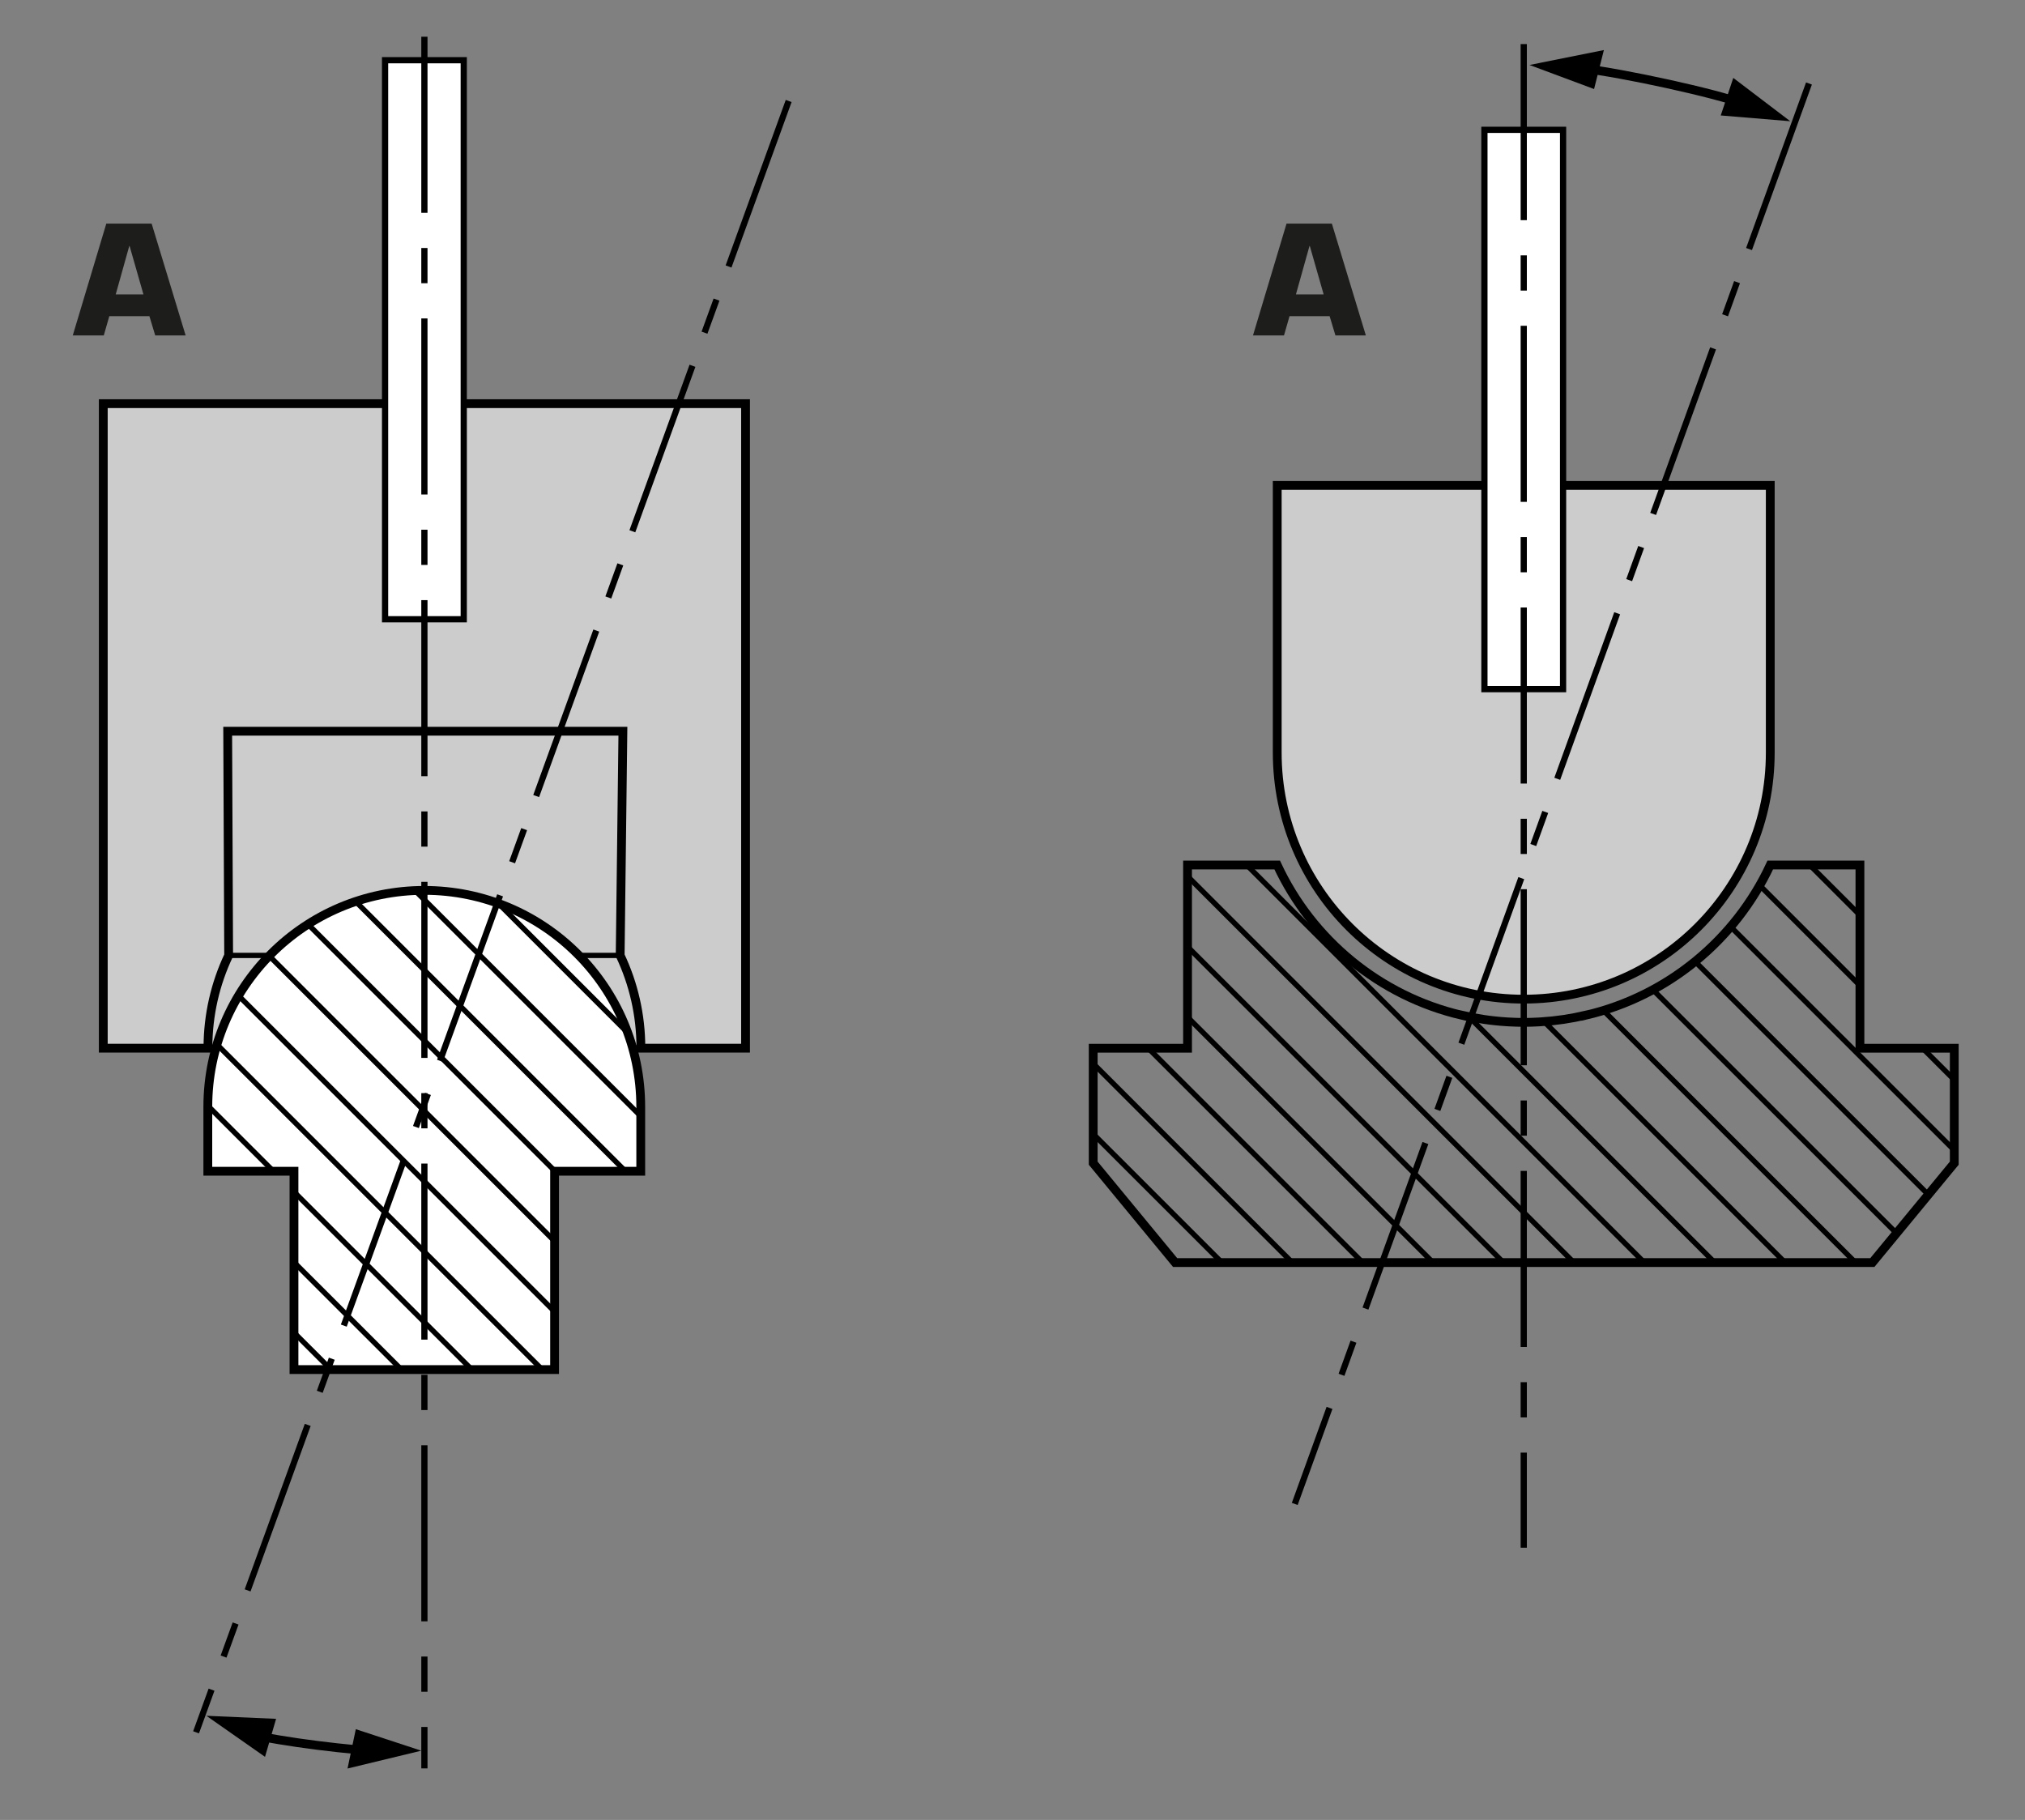
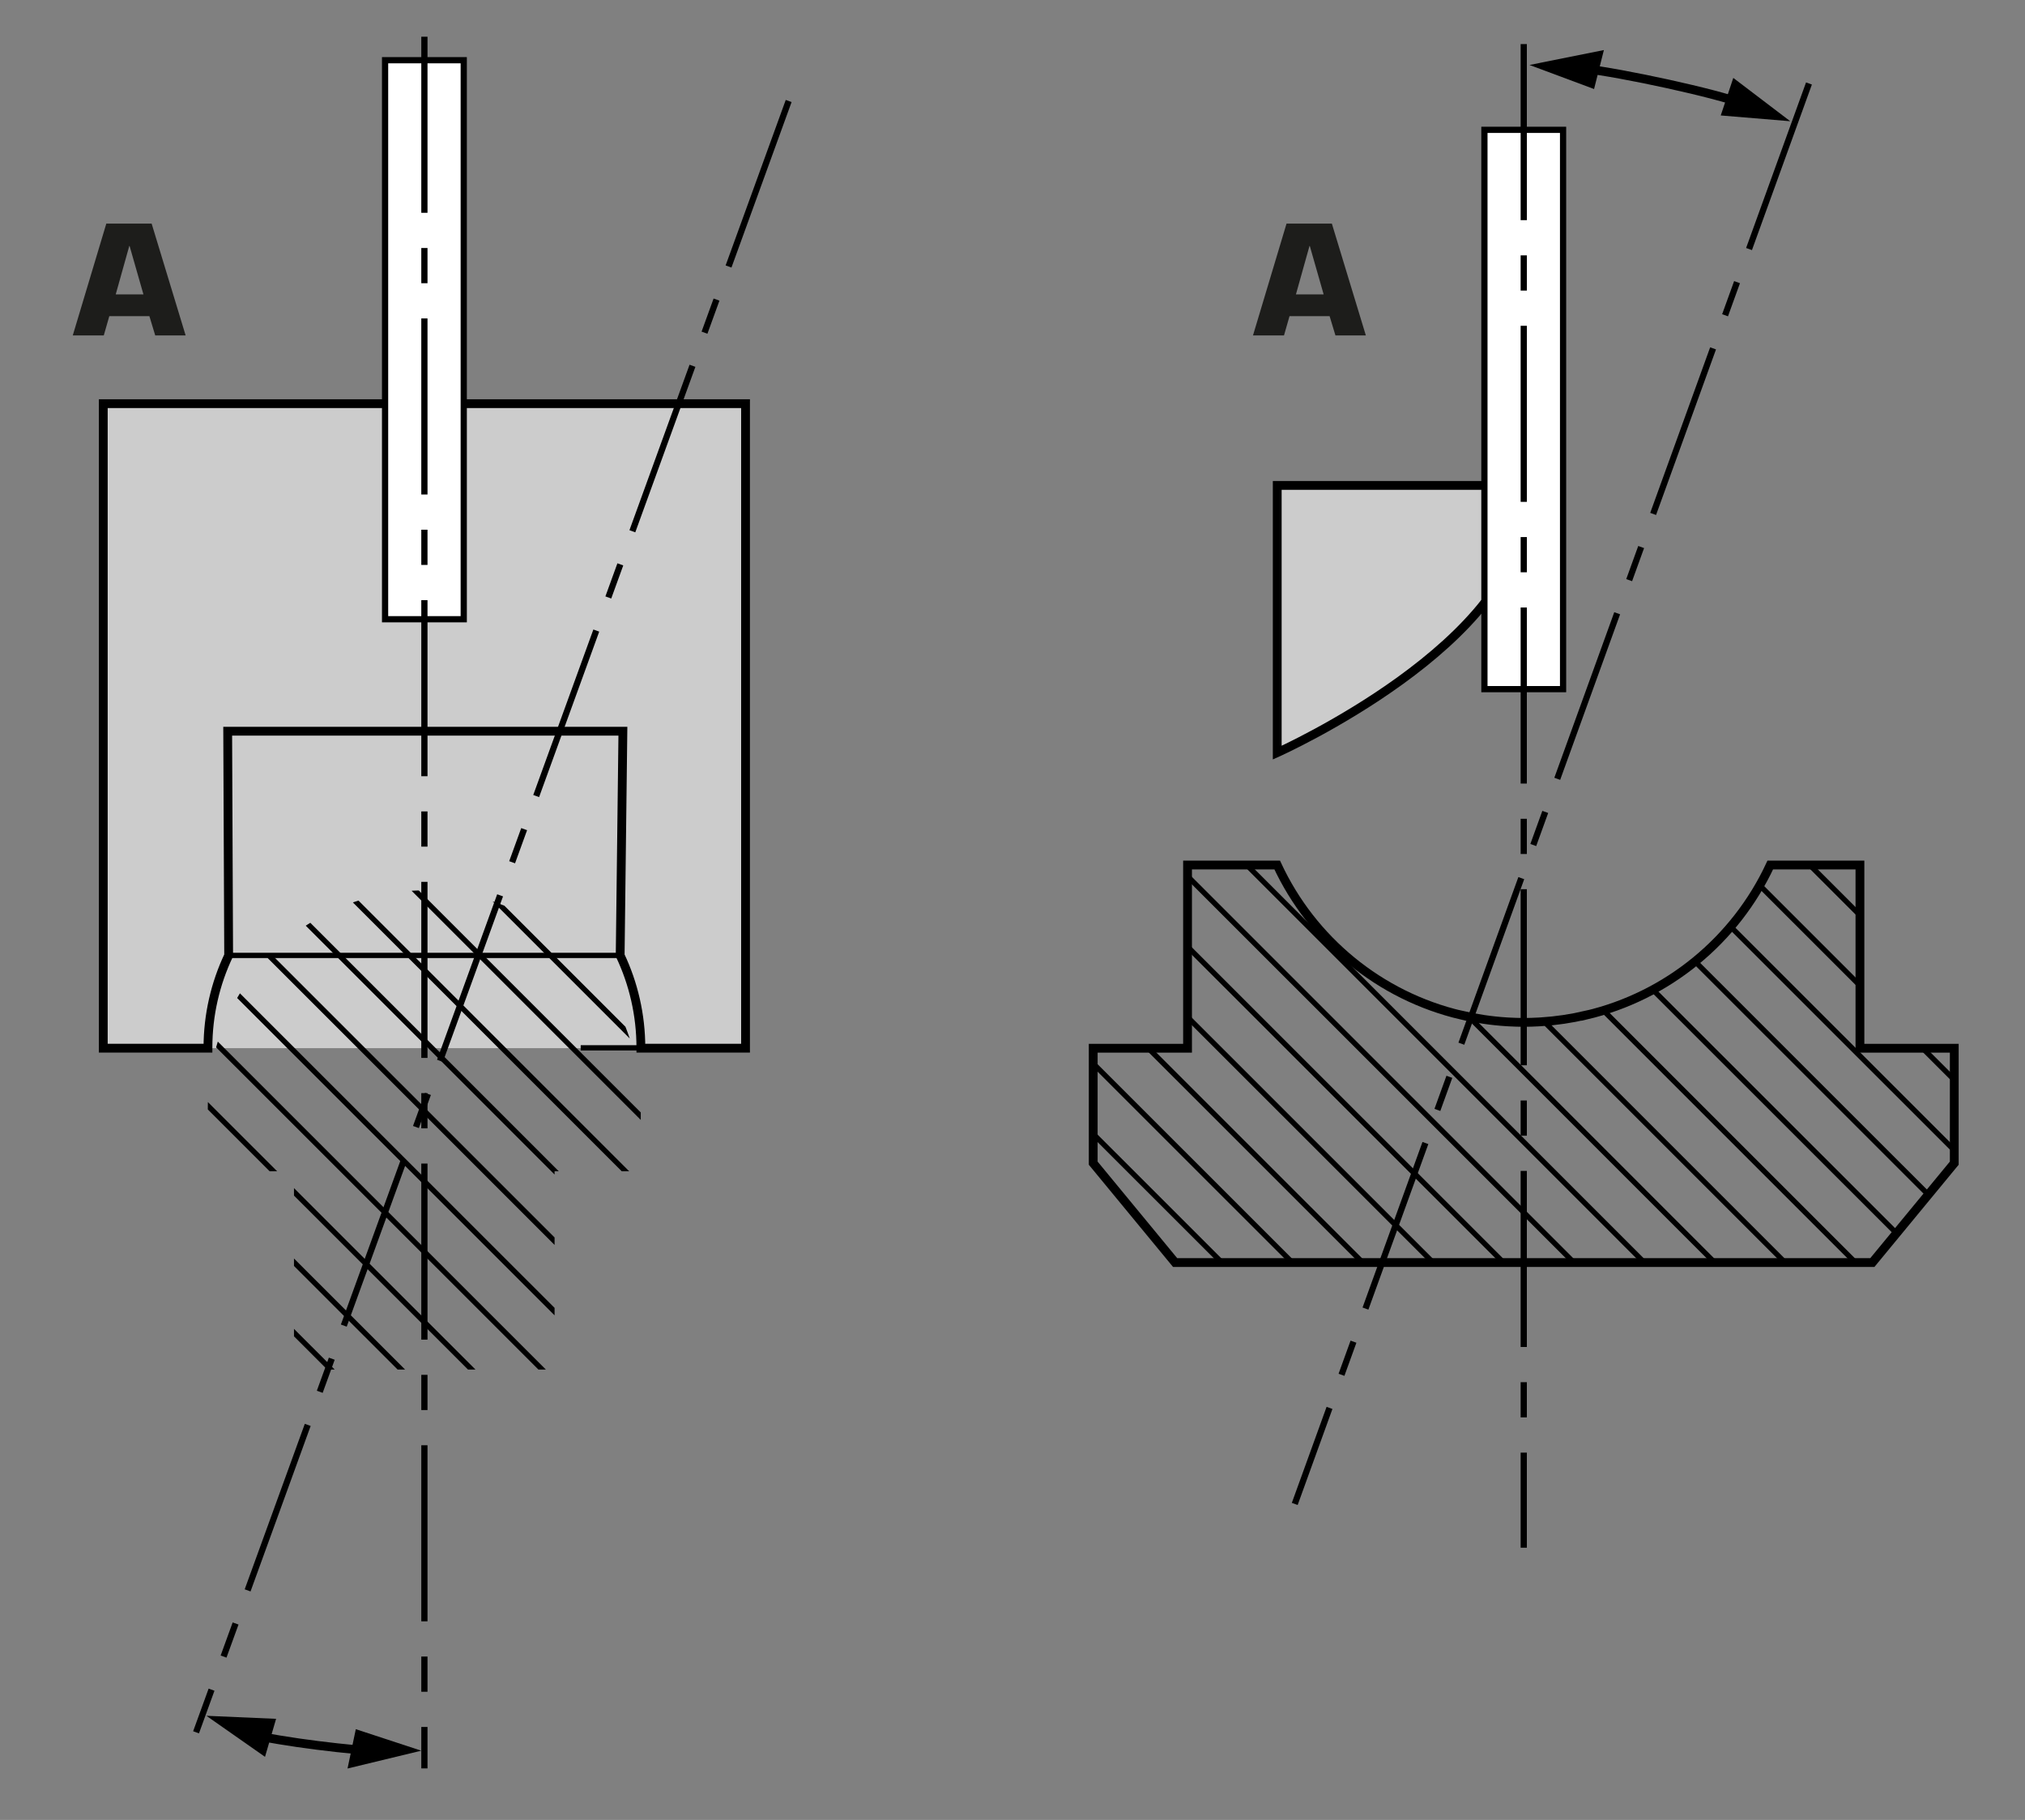
<svg xmlns="http://www.w3.org/2000/svg" xmlns:xlink="http://www.w3.org/1999/xlink" version="1.1" id="Calque_1" x="0px" y="0px" width="326px" height="293px" viewBox="0 0 326 293" enable-background="new 0 0 326 293" xml:space="preserve">
  <rect x="0" y="0" width="326" height="293" fill="#808080" stroke="none" />
  <g>
    <path fill="none" stroke="#000000" stroke-width="1.417" d="M59.78,281.889c-6.414-0.479-17.675-1.893-22.154-3.418" />
    <polygon points="33.226,276.232 44.447,276.721 42.664,282.838  " />
    <polygon points="67.822,281.85 55.948,284.719 57.281,278.389  " />
    <path fill="none" stroke="#000000" stroke-width="1.417" d="M254.832,11.023c6.391,0.729,21.434,3.998,25.85,5.698" />
    <polygon points="288.21,19.517 277.018,18.587 279.038,12.544  " />
    <polygon points="246.229,10.461 258.206,8.059 256.625,14.334  " />
    <g>
      <polygon fill="#CCCCCC" points="16.627,64.984 16.627,168.747 103.173,168.747 120.022,168.747 120.022,64.984   " />
    </g>
    <g>
      <path fill="none" stroke="#000000" stroke-width="1.417" d="M16.627,64.984v103.763h16.85v-0.052    c0-5.322,1.198-10.365,3.333-14.879l-0.155-36.093h63.623l-0.438,36.093c2.135,4.514,3.333,9.557,3.333,14.879v0.052h16.85V64.984    H16.627z" />
    </g>
    <line fill="none" stroke="#000000" stroke-width="0.85" x1="36.81" y1="153.816" x2="99.84" y2="153.816" />
    <rect x="61.993" y="9.694" fill="#FFFFFF" stroke="#000000" width="12.664" height="90" />
    <line fill="none" stroke="#000000" stroke-width="0.85" x1="93.484" y1="168.695" x2="103.173" y2="168.695" />
-     <path fill="#FFFFFF" stroke="#000000" stroke-width="1.417" d="M103.152,178.197c0-19.246-15.603-34.85-34.85-34.85   c-19.244,0-34.846,15.604-34.846,34.85v10.369h13.872v31.924H89.28v-31.924h13.872V178.197z" />
    <g>
      <g>
        <defs>
          <path id="SVGID_1_" d="M103.152,178.197c0-19.246-15.603-34.85-34.85-34.85c-19.244,0-34.846,15.604-34.846,34.85v10.369h13.872      v31.924H89.28v-31.924h13.872V178.197z" />
        </defs>
        <clipPath id="SVGID_2_">
          <use xlink:href="#SVGID_1_" overflow="visible" />
        </clipPath>
        <g clip-path="url(#SVGID_2_)">
          <line fill="none" stroke="#000000" stroke-width="0.85" x1="-36" y1="142.58" x2="45.542" y2="224.08" />
          <line fill="none" stroke="#000000" stroke-width="0.85" x1="-24.668" y1="142.58" x2="56.875" y2="224.08" />
          <line fill="none" stroke="#000000" stroke-width="0.85" x1="-13.321" y1="142.58" x2="68.204" y2="224.08" />
          <line fill="none" stroke="#000000" stroke-width="0.85" x1="-1.986" y1="142.58" x2="79.537" y2="224.08" />
          <line fill="none" stroke="#000000" stroke-width="0.85" x1="9.348" y1="142.58" x2="90.87" y2="224.08" />
          <line fill="none" stroke="#000000" stroke-width="0.85" x1="20.68" y1="142.58" x2="102.203" y2="224.08" />
          <line fill="none" stroke="#000000" stroke-width="0.85" x1="32.033" y1="142.58" x2="113.536" y2="224.08" />
          <line fill="none" stroke="#000000" stroke-width="0.85" x1="43.372" y1="142.58" x2="124.869" y2="224.08" />
          <line fill="none" stroke="#000000" stroke-width="0.85" x1="54.705" y1="142.58" x2="136.202" y2="224.08" />
          <line fill="none" stroke="#000000" stroke-width="0.85" x1="66.035" y1="142.58" x2="147.535" y2="224.08" />
          <line fill="none" stroke="#000000" stroke-width="0.85" x1="77.368" y1="142.58" x2="158.868" y2="224.08" />
        </g>
      </g>
    </g>
    <line fill="none" stroke="#000000" stroke-dasharray="28.346,5.669,5.669,5.669" x1="68.323" y1="5.913" x2="68.323" y2="284.7" />
    <line fill="none" stroke="#000000" stroke-dasharray="28.346,5.669,5.669,5.669" x1="126.965" y1="16.261" x2="31.563" y2="278.889" />
-     <path fill="#CCCCCC" stroke="#000000" stroke-width="1.417" d="M205.619,78.145v43.026c0,21.918,17.768,39.687,39.686,39.687   s39.686-17.769,39.686-39.687V78.145H205.619z" />
+     <path fill="#CCCCCC" stroke="#000000" stroke-width="1.417" d="M205.619,78.145v43.026s39.686-17.769,39.686-39.687V78.145H205.619z" />
    <path fill="none" stroke="#000000" stroke-width="0.85" d="M299.427,168.761v-29.5h-14.435   c-5.592,12.028-16.484,21.089-29.68,24.181v-0.008c-2.358,0.553-4.791,0.918-7.278,1.073c-0.125,0.009-0.251,0.015-0.377,0.021   c-0.778,0.043-1.562,0.07-2.351,0.07c0,0-0.002,0-0.004,0c0,0-0.003,0-0.004,0c-0.789,0-1.57-0.027-2.35-0.07   c-0.126-0.006-0.252-0.014-0.377-0.021c-2.488-0.155-4.92-0.521-7.279-1.073v0.008c-13.193-3.092-24.087-12.151-29.68-24.18H191.18   v29.5h-15.187v18.5l13.187,16h112.245l13.187-16v-18.5L299.427,168.761L299.427,168.761z" />
    <g>
      <g>
        <defs>
          <path id="SVGID_4_" d="M299.427,168.761v-29.5h-14.435c-5.592,12.028-16.484,21.089-29.68,24.181v-0.008      c-2.358,0.553-4.791,0.918-7.278,1.073c-0.125,0.009-0.251,0.015-0.377,0.021c-0.778,0.043-1.562,0.07-2.351,0.07      c0,0-0.002,0-0.004,0c0,0-0.003,0-0.004,0c-0.789,0-1.57-0.027-2.35-0.07c-0.126-0.006-0.252-0.014-0.377-0.021      c-2.488-0.155-4.92-0.521-7.279-1.073v0.008c-13.193-3.092-24.087-12.151-29.68-24.18H191.18v29.5h-15.187v18.5l13.187,16      h112.245l13.187-16v-18.5L299.427,168.761L299.427,168.761z" />
        </defs>
        <clipPath id="SVGID_5_">
          <use xlink:href="#SVGID_4_" overflow="visible" />
        </clipPath>
        <g clip-path="url(#SVGID_5_)">
          <g>
            <line fill="none" stroke="#000000" stroke-width="0.85" x1="114.999" y1="132.924" x2="196.542" y2="214.424" />
            <line fill="none" stroke="#000000" stroke-width="0.85" x1="126.331" y1="132.924" x2="207.874" y2="214.424" />
            <line fill="none" stroke="#000000" stroke-width="0.85" x1="137.679" y1="132.924" x2="219.204" y2="214.424" />
            <line fill="none" stroke="#000000" stroke-width="0.85" x1="149.013" y1="132.924" x2="230.537" y2="214.424" />
            <line fill="none" stroke="#000000" stroke-width="0.85" x1="160.349" y1="132.924" x2="241.87" y2="214.424" />
            <line fill="none" stroke="#000000" stroke-width="0.85" x1="171.682" y1="132.924" x2="253.203" y2="214.424" />
            <line fill="none" stroke="#000000" stroke-width="0.85" x1="183.032" y1="132.924" x2="264.536" y2="214.424" />
            <line fill="none" stroke="#000000" stroke-width="0.85" x1="194.372" y1="132.924" x2="275.869" y2="214.424" />
            <line fill="none" stroke="#000000" stroke-width="0.85" x1="205.706" y1="132.924" x2="287.202" y2="214.424" />
            <line fill="none" stroke="#000000" stroke-width="0.85" x1="217.035" y1="132.924" x2="298.535" y2="214.424" />
            <line fill="none" stroke="#000000" stroke-width="0.85" x1="228.368" y1="132.924" x2="309.868" y2="214.424" />
          </g>
          <g>
            <line fill="none" stroke="#000000" stroke-width="0.85" x1="239.657" y1="132.924" x2="321.2" y2="214.424" />
            <line fill="none" stroke="#000000" stroke-width="0.85" x1="251.005" y1="132.924" x2="332.529" y2="214.424" />
            <line fill="none" stroke="#000000" stroke-width="0.85" x1="262.339" y1="132.924" x2="343.863" y2="214.424" />
            <line fill="none" stroke="#000000" stroke-width="0.85" x1="273.675" y1="132.924" x2="355.195" y2="214.424" />
            <line fill="none" stroke="#000000" stroke-width="0.85" x1="285.007" y1="132.924" x2="366.529" y2="214.424" />
          </g>
        </g>
      </g>
      <g>
        <path id="SVGID_3_" fill="none" stroke="#000000" stroke-width="1.417" d="M299.427,168.761v-29.5h-14.435     c-5.592,12.028-16.484,21.089-29.68,24.181v-0.008c-2.358,0.553-4.791,0.918-7.278,1.073c-0.125,0.009-0.251,0.015-0.377,0.021     c-0.778,0.043-1.562,0.07-2.351,0.07c0,0-0.002,0-0.004,0c0,0-0.003,0-0.004,0c-0.789,0-1.57-0.027-2.35-0.07     c-0.126-0.006-0.252-0.014-0.377-0.021c-2.488-0.155-4.92-0.521-7.279-1.073v0.008c-13.193-3.092-24.087-12.151-29.68-24.18     H191.18v29.5h-15.187v18.5l13.187,16h112.245l13.187-16v-18.5L299.427,168.761L299.427,168.761z" />
      </g>
    </g>
    <rect x="238.973" y="20.902" fill="#FFFFFF" stroke="#000000" width="12.663" height="90.046" />
    <line fill="none" stroke="#000000" stroke-dasharray="28.346,5.669,5.669,5.669" x1="245.305" y1="7.097" x2="245.305" y2="249.172" />
    <line fill="none" stroke="#000000" stroke-dasharray="28.346,5.669,5.669,5.669" x1="291.221" y1="13.44" x2="208.438" y2="242.125" />
    <path fill="none" d="M103.152,165.529c0-19.245-15.603-34.849-34.85-34.849c-19.244,0-34.846,15.604-34.846,34.849v10.369h13.872   v31.925H89.28v-31.925h13.872V165.529z" />
    <g enable-background="new    ">
      <path fill="#1D1D1B" d="M17.596,50.903L16.708,54h-4.993l5.4-18.002h7.297L29.885,54h-4.896l-0.937-3.097H17.596z M20.861,39.599    h-0.048l-2.184,7.801h4.464L20.861,39.599z" />
    </g>
    <g enable-background="new    ">
      <path fill="#1D1D1B" d="M207.596,50.903L206.709,54h-4.993l5.4-18.002h7.297L219.885,54h-4.896l-0.937-3.097H207.596z     M210.861,39.599h-0.049l-2.184,7.801h4.464L210.861,39.599z" />
    </g>
  </g>
</svg>